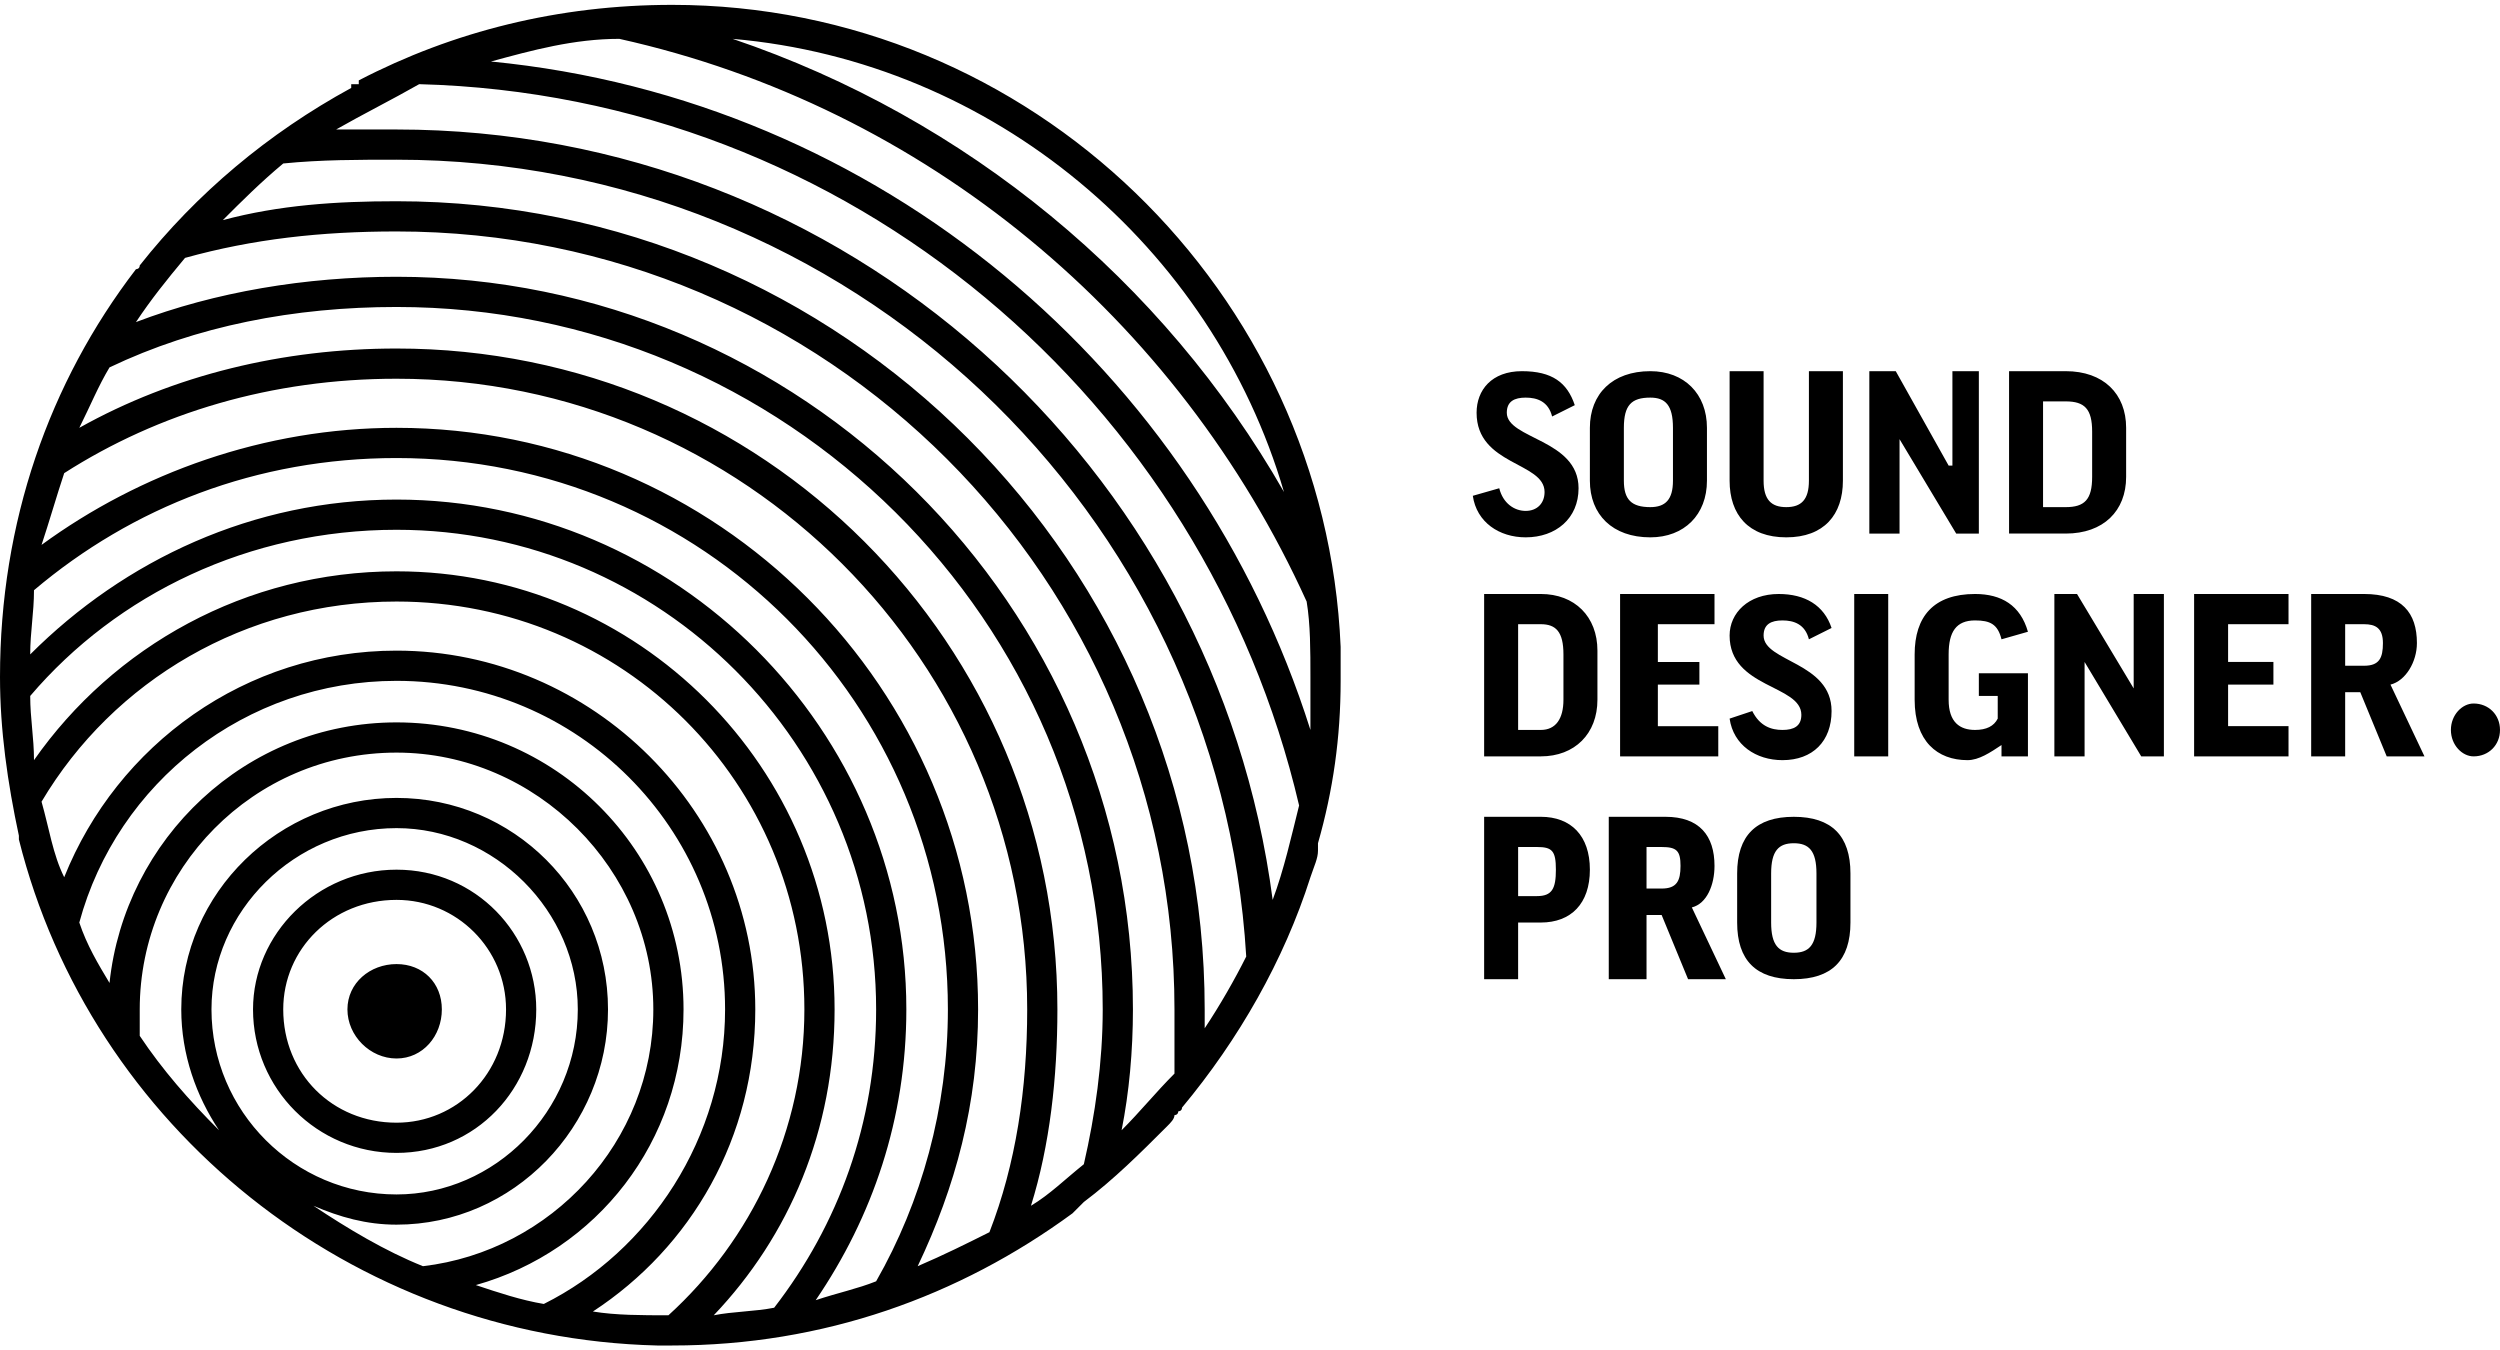
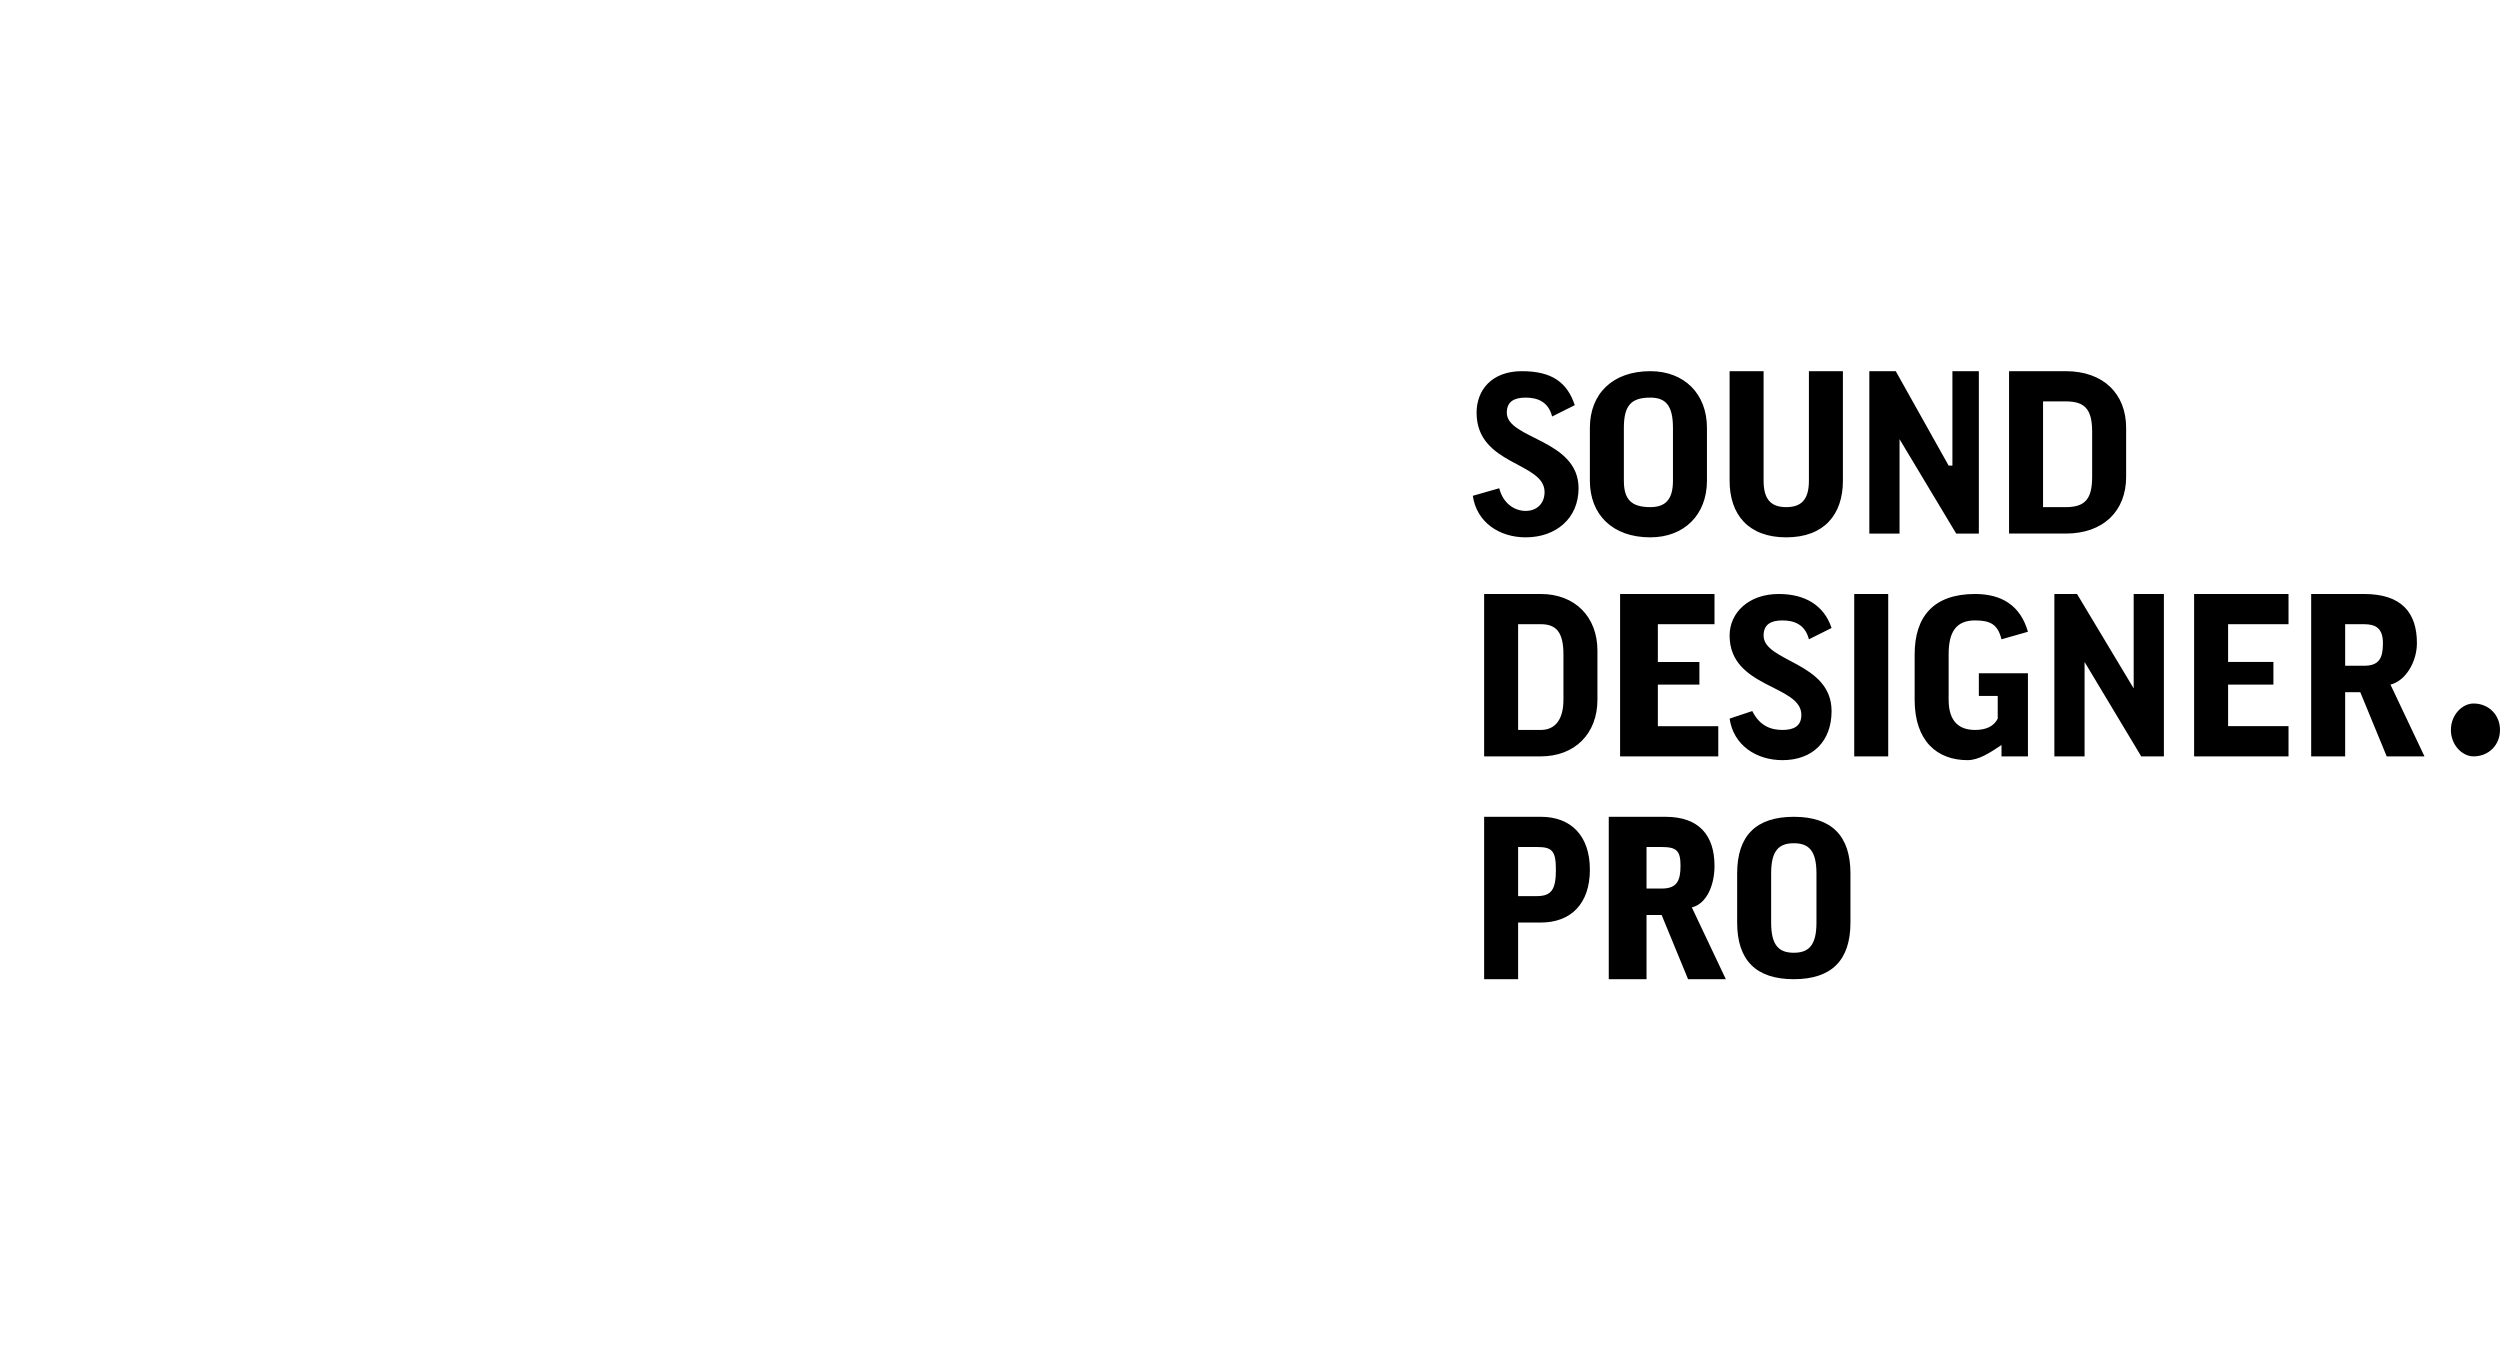
<svg xmlns="http://www.w3.org/2000/svg" xml:space="preserve" width="137px" height="74px" version="1.1" style="shape-rendering:geometricPrecision; text-rendering:geometricPrecision; image-rendering:optimizeQuality; fill-rule:evenodd; clip-rule:evenodd" viewBox="0 0 6.62 3.55">
  <defs>
    <style type="text/css"> .fil0 {fill:black;fill-rule:nonzero} </style>
  </defs>
  <g id="Слой_x0020_1">
    <g id="_2721861294144">
-       <path class="fil0" d="M1.05 1.12c-0.35,0 -0.68,0.12 -0.94,0.31 0.02,-0.06 0.04,-0.13 0.06,-0.19 0.25,-0.16 0.55,-0.25 0.88,-0.25 0.92,0 1.67,0.75 1.67,1.67 0,0.21 -0.03,0.41 -0.1,0.59 -0.06,0.03 -0.12,0.06 -0.19,0.09 0.1,-0.21 0.16,-0.43 0.16,-0.68 0,-0.85 -0.69,-1.54 -1.54,-1.54zm-0.96 0.43c0.26,-0.22 0.59,-0.35 0.96,-0.35 0.81,0 1.46,0.65 1.46,1.46 0,0.26 -0.07,0.51 -0.19,0.72 -0.05,0.02 -0.1,0.03 -0.16,0.05 0.15,-0.22 0.24,-0.48 0.24,-0.77 0,-0.74 -0.61,-1.35 -1.35,-1.35 -0.38,0 -0.72,0.16 -0.97,0.41 0,-0.06 0.01,-0.11 0.01,-0.17zm0.96 -0.05c-0.4,0 -0.75,0.2 -0.96,0.5 0,-0.06 -0.01,-0.11 -0.01,-0.17 0.23,-0.27 0.58,-0.44 0.97,-0.44 0.7,0 1.27,0.57 1.27,1.27 0,0.3 -0.1,0.57 -0.27,0.79 -0.05,0.01 -0.11,0.01 -0.16,0.02 0.2,-0.21 0.32,-0.49 0.32,-0.81 0,-0.64 -0.52,-1.16 -1.16,-1.16zm-0.94 0.61c0.19,-0.32 0.54,-0.53 0.94,-0.53 0.6,0 1.08,0.48 1.08,1.08 0,0.32 -0.14,0.61 -0.36,0.81 -0.07,0 -0.14,0 -0.2,-0.01 0.26,-0.17 0.43,-0.46 0.43,-0.8 0,-0.52 -0.43,-0.95 -0.95,-0.95 -0.4,0 -0.74,0.25 -0.88,0.6 -0.03,-0.06 -0.04,-0.13 -0.06,-0.2zm1.63 1.44c0.01,0 0.02,0 0.04,0l0 0 0 0 0 0 0 0 0 0 0 0 0 0 0 0c0.4,0 0.76,-0.13 1.06,-0.35l0 0c0.01,-0.01 0.02,-0.02 0.03,-0.03 0.08,-0.06 0.15,-0.13 0.22,-0.2l0 0c0.01,-0.01 0.02,-0.02 0.02,-0.03 0,0 0.01,0 0.01,-0.01 0,0 0.01,0 0.01,-0.01l0 0c0.15,-0.18 0.27,-0.39 0.34,-0.61l0 0c0.01,-0.03 0.02,-0.05 0.02,-0.07l0 0 0 -0.01 0 0 0 0 0 -0.01c0.04,-0.14 0.06,-0.28 0.06,-0.43l0 0 0 0c0,-0.01 0,-0.01 0,-0.01 0,-0.02 0,-0.03 0,-0.05l0 -0.01c0,0 0,-0.01 0,-0.02 -0.04,-0.94 -0.82,-1.7 -1.77,-1.7 -0.3,0 -0.58,0.07 -0.83,0.2l0 0.01 -0.01 0 -0.01 0 0 0.01 0 0c-0.22,0.12 -0.41,0.28 -0.56,0.47 0,0.01 -0.01,0.01 -0.01,0.01 -0.23,0.3 -0.36,0.67 -0.36,1.08 0,0.14 0.02,0.28 0.05,0.42 0,0 0,0 0,0.01l0 0 0 0c0.19,0.76 0.88,1.32 1.69,1.34zm-1.53 -1.12c0.1,-0.37 0.44,-0.64 0.84,-0.64 0.48,0 0.87,0.39 0.87,0.87 0,0.34 -0.2,0.64 -0.48,0.78 -0.06,-0.01 -0.12,-0.03 -0.18,-0.05 0.32,-0.09 0.55,-0.38 0.55,-0.73 0,-0.42 -0.34,-0.76 -0.76,-0.76 -0.4,0 -0.72,0.31 -0.76,0.69 -0.03,-0.05 -0.06,-0.1 -0.08,-0.16zm0.84 -1.71c-0.24,0 -0.48,0.04 -0.69,0.12 0.04,-0.06 0.08,-0.11 0.13,-0.17 0.18,-0.05 0.36,-0.07 0.56,-0.07 1.14,0 2.06,0.92 2.06,2.06 0,0.06 0,0.11 0,0.17 -0.05,0.05 -0.09,0.1 -0.14,0.15 0.02,-0.1 0.03,-0.21 0.03,-0.32 0,-1.07 -0.88,-1.94 -1.95,-1.94zm-0.76 0.24c0.23,-0.11 0.49,-0.16 0.76,-0.16 1.03,0 1.87,0.83 1.87,1.86 0,0.14 -0.02,0.28 -0.05,0.41 -0.05,0.04 -0.09,0.08 -0.14,0.11 0.05,-0.16 0.07,-0.34 0.07,-0.52 0,-0.97 -0.78,-1.75 -1.75,-1.75 -0.3,0 -0.59,0.07 -0.84,0.21 0.03,-0.06 0.05,-0.11 0.08,-0.16zm0.76 1.22c0.26,0 0.48,0.22 0.48,0.48 0,0.27 -0.22,0.49 -0.48,0.49 -0.27,0 -0.49,-0.22 -0.49,-0.49 0,-0.26 0.22,-0.48 0.49,-0.48zm0 1.05c0.31,0 0.56,-0.26 0.56,-0.57 0,-0.31 -0.25,-0.56 -0.56,-0.56 -0.31,0 -0.57,0.25 -0.57,0.56 0,0.12 0.04,0.23 0.1,0.32 -0.08,-0.08 -0.15,-0.16 -0.21,-0.25 0,-0.03 0,-0.05 0,-0.07 0,-0.37 0.3,-0.68 0.68,-0.68 0.37,0 0.68,0.31 0.68,0.68 0,0.35 -0.27,0.64 -0.61,0.68 -0.1,-0.04 -0.2,-0.1 -0.29,-0.16 0.07,0.03 0.14,0.05 0.22,0.05zm0.06 -3.02c1.14,0.03 2.08,0.84 2.33,1.91 -0.02,0.08 -0.04,0.17 -0.07,0.25 -0.15,-1.15 -1.13,-2.04 -2.32,-2.04 -0.06,0 -0.11,0 -0.16,0 0.07,-0.04 0.15,-0.08 0.22,-0.12zm2.36 1.71c-0.3,-0.95 -1.14,-1.67 -2.17,-1.77 0.11,-0.03 0.22,-0.06 0.34,-0.06 0.81,0.18 1.48,0.74 1.82,1.49 0.01,0.06 0.01,0.13 0.01,0.2 0,0.04 0,0.09 0,0.14zm-2.72 -1.5c0.1,-0.01 0.2,-0.01 0.3,-0.01 1.2,0 2.18,0.93 2.25,2.11 -0.03,0.06 -0.07,0.13 -0.11,0.19 0,-0.02 0,-0.03 0,-0.05 0,-1.18 -0.96,-2.14 -2.14,-2.14 -0.16,0 -0.31,0.01 -0.46,0.05 0.05,-0.05 0.1,-0.1 0.16,-0.15zm0.3 2.37c0.07,0 0.12,-0.06 0.12,-0.13 0,-0.07 -0.05,-0.12 -0.12,-0.12 -0.07,0 -0.13,0.05 -0.13,0.12 0,0.07 0.06,0.13 0.13,0.13zm0 -0.42c0.16,0 0.29,0.13 0.29,0.29 0,0.17 -0.13,0.3 -0.29,0.3 -0.17,0 -0.3,-0.13 -0.3,-0.3 0,-0.16 0.13,-0.29 0.3,-0.29zm0 0.67c0.21,0 0.37,-0.17 0.37,-0.38 0,-0.2 -0.16,-0.37 -0.37,-0.37 -0.21,0 -0.38,0.17 -0.38,0.37 0,0.21 0.17,0.38 0.38,0.38zm2.35 -1.75c-0.32,-0.56 -0.84,-0.99 -1.46,-1.2 0.69,0.06 1.27,0.55 1.46,1.2z" />
      <path class="fil0" d="M4.3 1.26l0 -0.14c0,-0.06 0.02,-0.08 0.07,-0.08 0.04,0 0.06,0.02 0.06,0.08l0 0.14c0,0.05 -0.02,0.07 -0.06,0.07 -0.05,0 -0.07,-0.02 -0.07,-0.07zm0.22 0l0 -0.14c0,-0.09 -0.06,-0.15 -0.15,-0.15 -0.1,0 -0.16,0.06 -0.16,0.15l0 0.14c0,0.09 0.06,0.15 0.16,0.15 0.09,0 0.15,-0.06 0.15,-0.15zm-0.48 0.08c-0.03,0 -0.06,-0.02 -0.07,-0.06l-0.07 0.02c0.01,0.07 0.07,0.11 0.14,0.11 0.08,0 0.14,-0.05 0.14,-0.13 0,-0.13 -0.19,-0.13 -0.19,-0.2 0,-0.03 0.02,-0.04 0.05,-0.04 0.03,0 0.06,0.01 0.07,0.05l0.06 -0.03c-0.02,-0.06 -0.06,-0.09 -0.14,-0.09 -0.08,0 -0.12,0.05 -0.12,0.11 0,0.14 0.18,0.13 0.18,0.21 0,0.03 -0.02,0.05 -0.05,0.05zm0.03 1.02l-0.05 0 0 -0.13 0.05 0c0.04,0 0.05,0.01 0.05,0.06 0,0.05 -0.01,0.07 -0.05,0.07zm0.01 -0.21l-0.15 0 0 0.43 0.09 0 0 -0.15 0.06 0c0.08,0 0.13,-0.05 0.13,-0.14 0,-0.09 -0.05,-0.14 -0.13,-0.14zm0.32 0.19l-0.04 0 0 -0.11 0.04 0c0.04,0 0.05,0.01 0.05,0.05 0,0.04 -0.01,0.06 -0.05,0.06zm0.14 -0.06c0,-0.08 -0.04,-0.13 -0.13,-0.13l-0.15 0 0 0.43 0.1 0 0 -0.17 0.04 0 0.07 0.17 0.1 0 -0.09 -0.19c0.04,-0.01 0.06,-0.06 0.06,-0.11zm-0.4 -0.44c0,0.05 -0.02,0.08 -0.06,0.08l-0.06 0 0 -0.28 0.06 0c0.04,0 0.06,0.02 0.06,0.08l0 0.12zm-0.06 -0.28l-0.15 0 0 0.43 0.15 0c0.09,0 0.15,-0.06 0.15,-0.15l0 -0.13c0,-0.09 -0.06,-0.15 -0.15,-0.15zm0.64 0.36c-0.03,0 -0.06,-0.01 -0.08,-0.05l-0.06 0.02c0.01,0.07 0.07,0.11 0.14,0.11 0.08,0 0.13,-0.05 0.13,-0.13 0,-0.13 -0.18,-0.13 -0.18,-0.2 0,-0.03 0.02,-0.04 0.05,-0.04 0.03,0 0.06,0.01 0.07,0.05l0.06 -0.03c-0.02,-0.06 -0.07,-0.09 -0.14,-0.09 -0.08,0 -0.13,0.05 -0.13,0.11 0,0.14 0.19,0.13 0.19,0.21 0,0.03 -0.02,0.04 -0.05,0.04zm0.01 -0.51c0.1,0 0.15,-0.06 0.15,-0.15l0 -0.29 -0.09 0 0 0.29c0,0.05 -0.02,0.07 -0.06,0.07 -0.04,0 -0.06,-0.02 -0.06,-0.07l0 -0.29 -0.09 0 0 0.29c0,0.09 0.05,0.15 0.15,0.15zm-0.19 0.23l0 -0.08 -0.25 0 0 0.43 0.26 0 0 -0.08 -0.16 0 0 -0.11 0.11 0 0 -0.06 -0.11 0 0 -0.1 0.15 0zm1.72 0.11l-0.05 0 0 -0.11 0.05 0c0.03,0 0.05,0.01 0.05,0.05 0,0.04 -0.01,0.06 -0.05,0.06zm0.14 -0.06c0,-0.08 -0.04,-0.13 -0.14,-0.13l-0.14 0 0 0.43 0.09 0 0 -0.17 0.04 0 0.07 0.17 0.1 0 -0.09 -0.19c0.04,-0.01 0.07,-0.06 0.07,-0.11zm-0.5 0.11l0.12 0 0 -0.06 -0.12 0 0 -0.1 0.16 0 0 -0.08 -0.25 0 0 0.43 0.25 0 0 -0.08 -0.16 0 0 -0.11zm-0.36 -0.67l0 0.12c0,0.06 -0.02,0.08 -0.07,0.08l-0.06 0 0 -0.28 0.06 0c0.05,0 0.07,0.02 0.07,0.08zm-0.22 -0.16l0 0.43 0.15 0c0.1,0 0.16,-0.06 0.16,-0.15l0 -0.13c0,-0.09 -0.06,-0.15 -0.16,-0.15l-0.15 0zm1.23 0.88c-0.03,0 -0.06,0.03 -0.06,0.07 0,0.04 0.03,0.07 0.06,0.07 0.04,0 0.07,-0.03 0.07,-0.07 0,-0.04 -0.03,-0.07 -0.07,-0.07zm-1.64 0.14l0.09 0 0 -0.43 -0.09 0 0 0.43zm-0.1 0.44c0,0.06 -0.02,0.08 -0.06,0.08 -0.04,0 -0.06,-0.02 -0.06,-0.08l0 -0.13c0,-0.06 0.02,-0.08 0.06,-0.08 0.04,0 0.06,0.02 0.06,0.08l0 0.13zm-0.06 -0.28c-0.1,0 -0.15,0.05 -0.15,0.15l0 0.13c0,0.1 0.05,0.15 0.15,0.15 0.1,0 0.15,-0.05 0.15,-0.15l0 -0.13c0,-0.1 -0.05,-0.15 -0.15,-0.15zm0.49 -0.75l0 -0.43 -0.07 0 0 0.25 -0.01 0 -0.14 -0.25 -0.07 0 0 0.43 0.08 0 0 -0.25 0 0 0.15 0.25 0.06 0zm0.41 0.41l0 0 -0.15 -0.25 -0.06 0 0 0.43 0.08 0 0 -0.25 0 0 0.15 0.25 0.06 0 0 -0.43 -0.08 0 0 0.25zm-0.42 -0.18c0.04,0 0.06,0.01 0.07,0.05l0.07 -0.02c-0.02,-0.07 -0.07,-0.1 -0.14,-0.1 -0.11,0 -0.16,0.06 -0.16,0.16l0 0.12c0,0.11 0.06,0.16 0.14,0.16 0.03,0 0.06,-0.02 0.09,-0.04l0 0 0 0.03 0.07 0 0 -0.22 -0.13 0 0 0.06 0.05 0 0 0.06c-0.01,0.02 -0.03,0.03 -0.06,0.03 -0.04,0 -0.07,-0.02 -0.07,-0.08l0 -0.12c0,-0.06 0.02,-0.09 0.07,-0.09z" />
    </g>
  </g>
</svg>